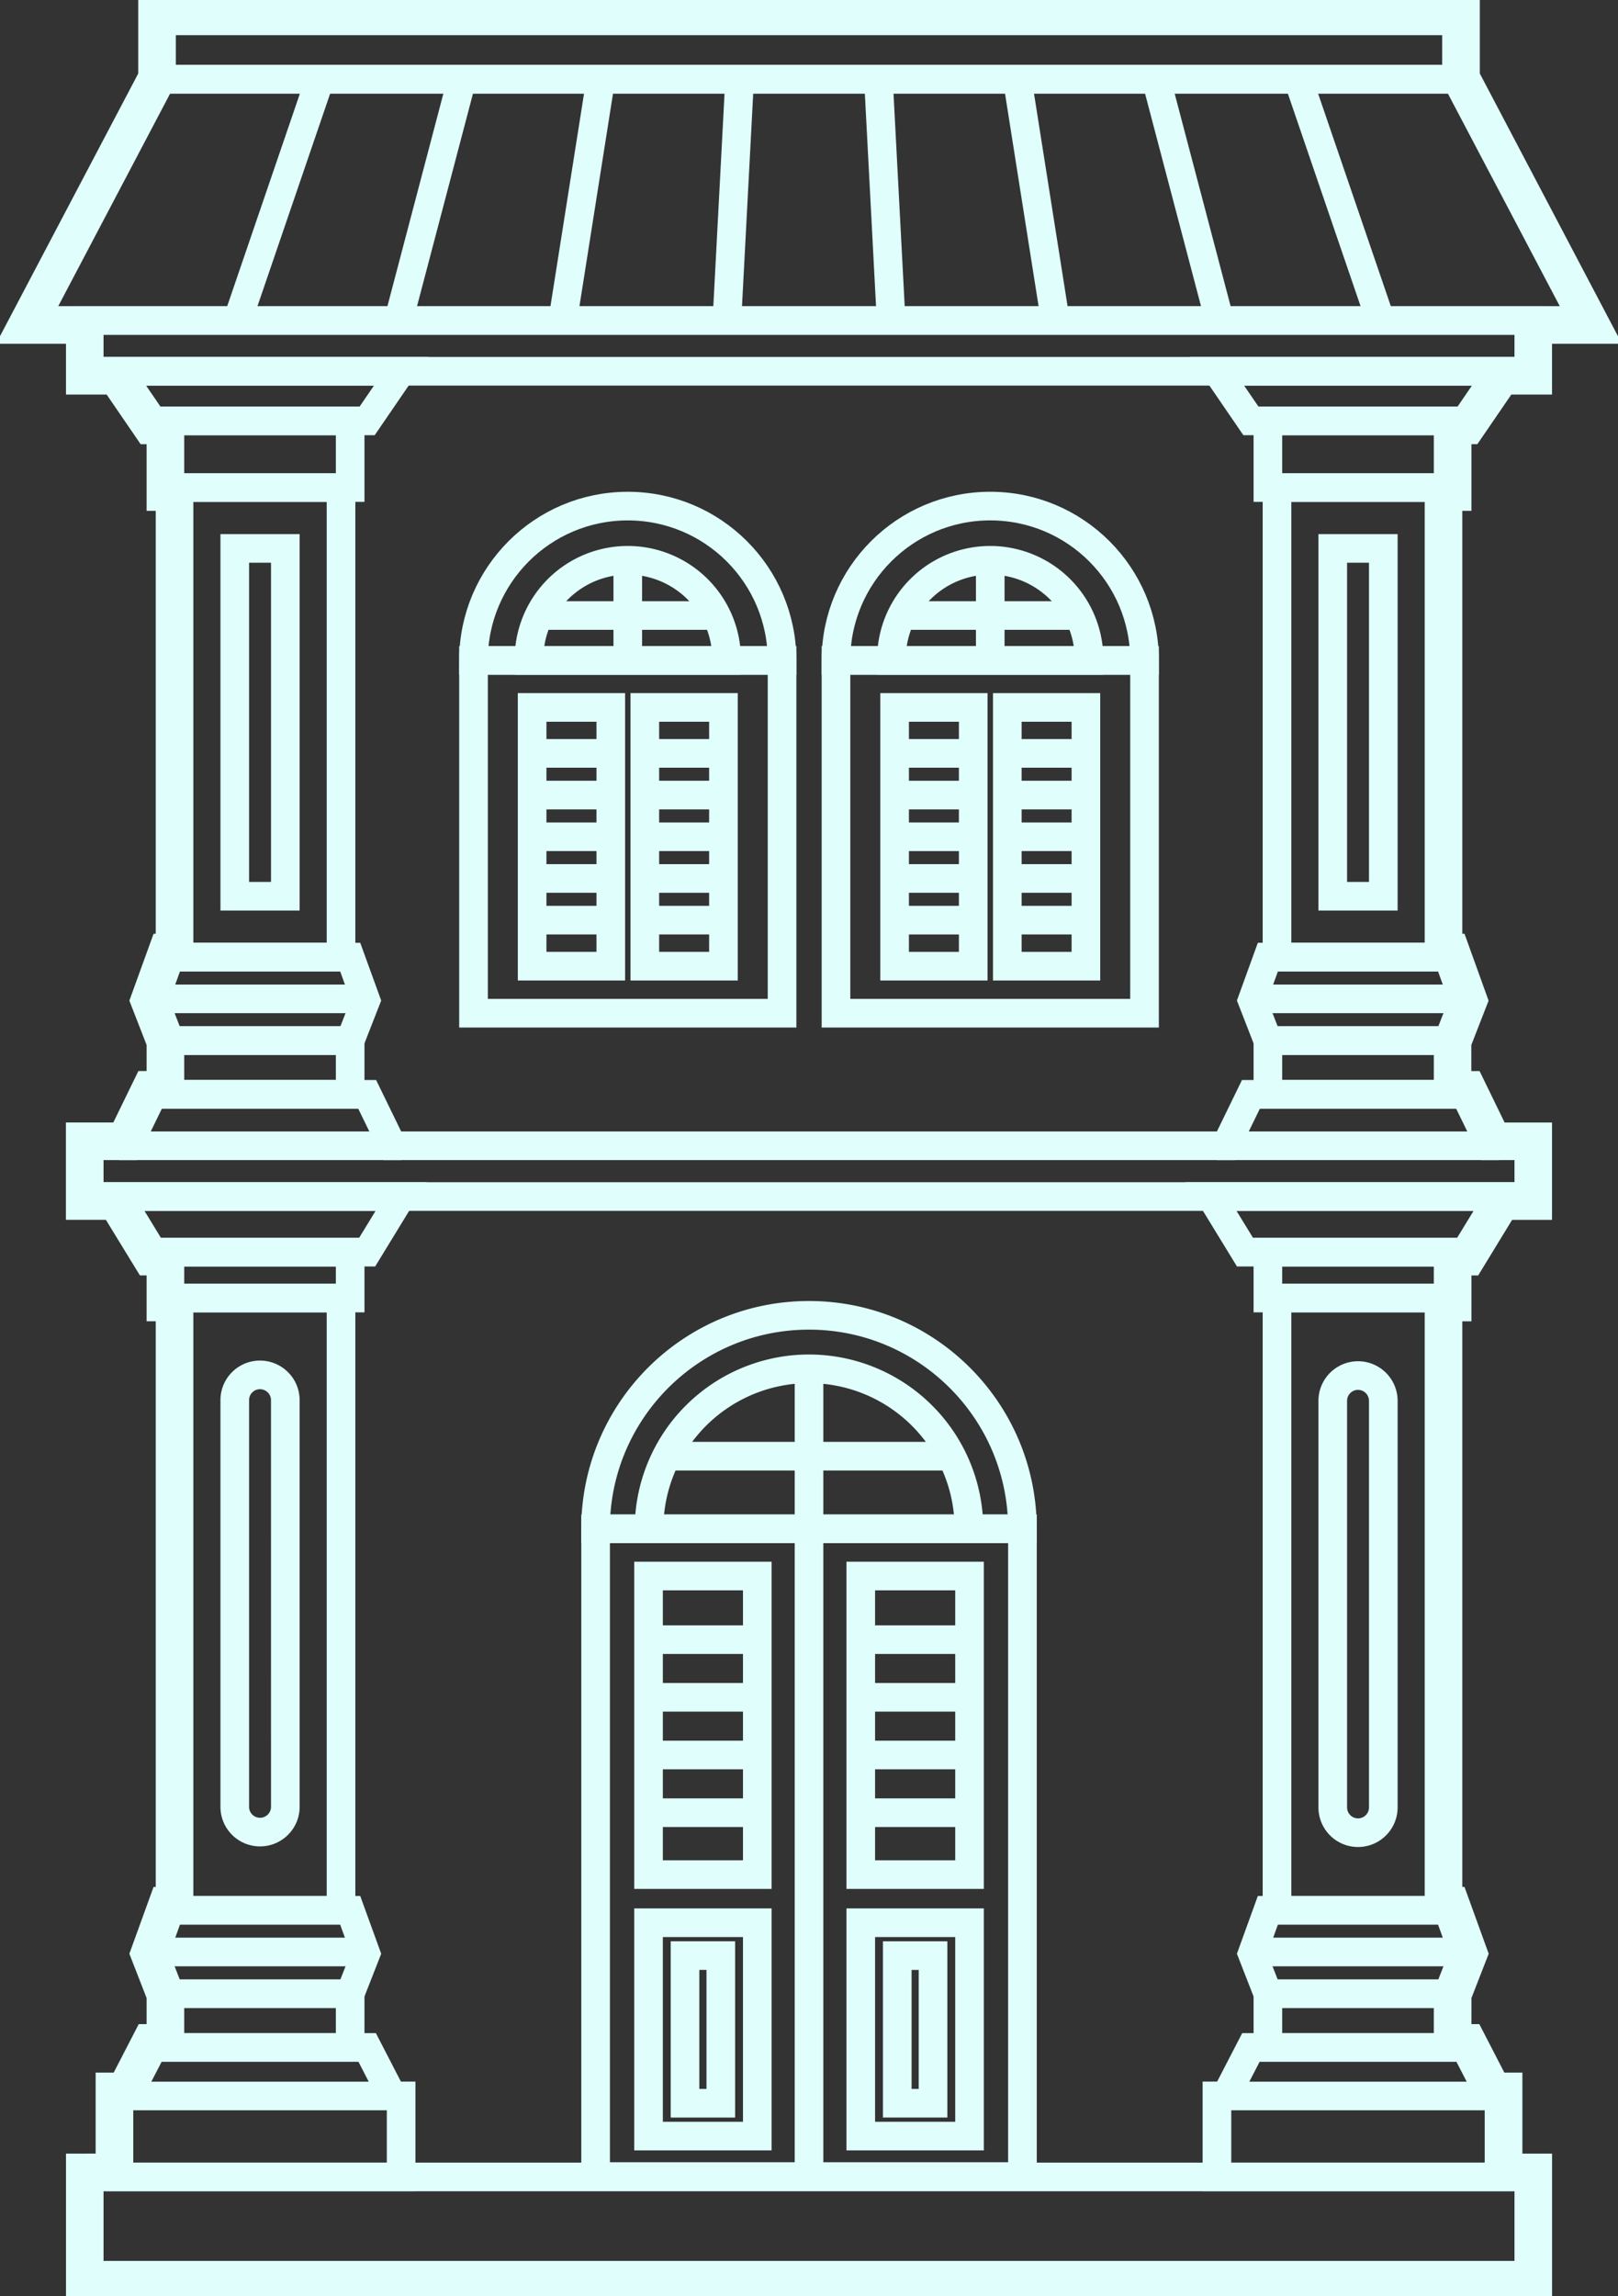
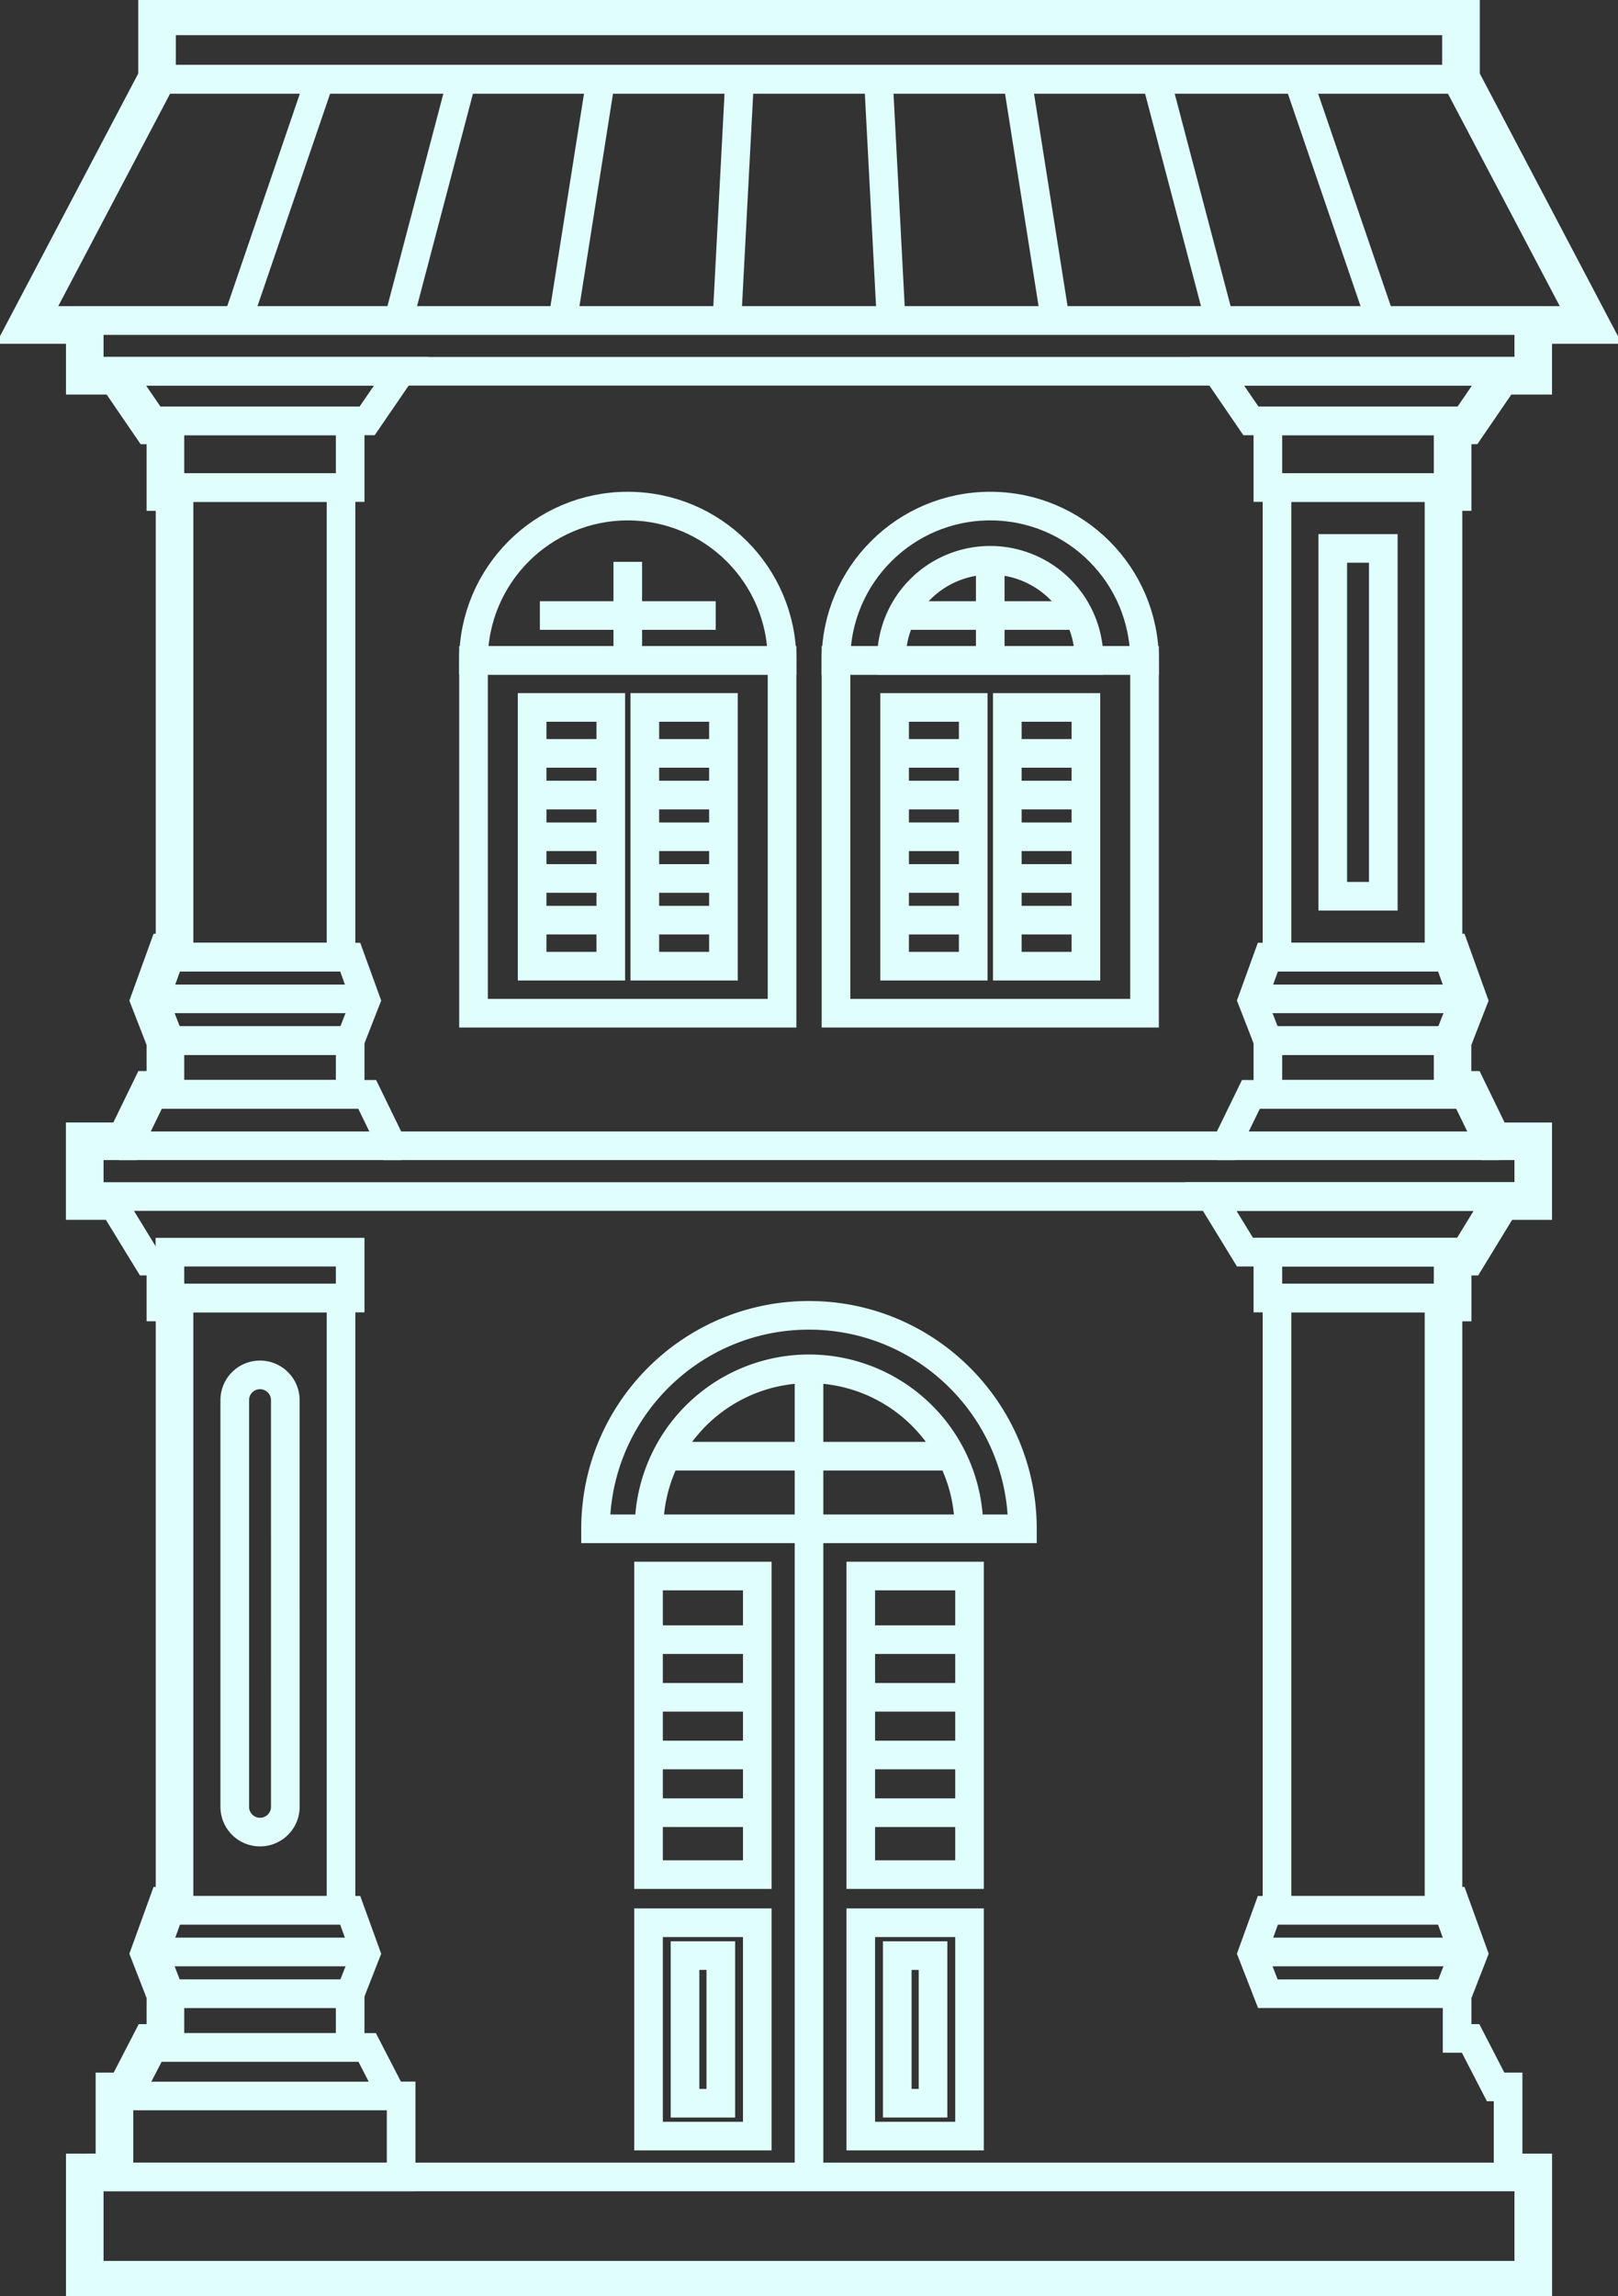
<svg xmlns="http://www.w3.org/2000/svg" width="103.856" height="147.358">
  <rect width="100%" height="100%" fill="#333333" stroke="none" />
  <style>.B{fill:none}.C{stroke:#dffefc}.D{stroke-width:1.838}.E{clip-path:url(#A)}</style>
  <defs>
    <clipPath id="A">
      <path stroke-width="1" d="M0 0h103.856v147.358H0z" class="B C" />
    </clipPath>
  </defs>
  <g class="E B C D">
    <path d="M10.367 1.338h83.122v3.746H10.367z" />
  </g>
  <path d="M5.728 20.567H98.13v3.26H5.728zm0 52.965H98.13v3.259H5.728z" class="B C D" />
  <path d="M5.728 139.709H98.13v6.308H5.728zM93.49 5.084H10.367L2.218 20.566h99.421z" class="B C D E" />
  <path d="M29.652 5.084l-4.075 15.483M20.536 5.084l-5.295 15.483M47.475 5.084l-.816 15.483M38.563 5.084l-2.444 15.483M74.206 5.084l4.076 15.483M83.32 5.084l5.297 15.483M56.384 5.084l.815 15.483m8.096-15.483l2.444 15.483" class="B C D" />
  <g class="B C D E">
    <path d="M30.393 42.382c0-5.469 4.434-9.902 9.902-9.902s9.902 4.434 9.903 9.902z" />
-     <path d="M33.955 42.381a6.34 6.34 0 0 1 9.535-5.559 6.34 6.34 0 0 1 3.148 5.559z" />
    <path d="M30.394 42.382h19.805v22.643H30.394z" />
    <path d="M34.156 45.401h5.049v16.606h-5.049zm7.234 0h5.046v16.606H41.39zm-1.094-9.344v6.273" />
    <path d="M45.94 39.502H34.654m4.551 16.876h-5.049" />
    <path d="M34.156 53.702h5.049m-5.049-2.676h5.049m0 8.027h-5.049m0-10.703h5.049m7.232 8.028h-5.046m-.001-2.676h5.046m-5.046-2.676h5.046m.001 8.027h-5.046M41.39 48.35h5.046m7.223-5.968c0-5.469 4.434-9.903 9.903-9.903s9.903 4.434 9.903 9.903z" />
    <path d="M57.22 42.381a6.34 6.34 0 0 1 9.535-5.559 6.34 6.34 0 0 1 3.148 5.559z" />
    <path d="M53.66 42.382h19.805v22.643H53.66z" />
    <path d="M57.423 45.401h5.046v16.606h-5.046zm7.234 0h5.045v16.606h-5.045zm-1.095-9.344v6.273" />
    <path d="M69.205 39.502H57.921m4.548 16.876h-5.046" />
    <path d="M57.423 53.702h5.046m-5.046-2.676h5.046m0 8.027h-5.046m0-10.703h5.046m7.233 8.028h-5.045" />
    <path d="M64.657 53.702h5.045m-5.045-2.676h5.045m0 8.027h-5.045m0-10.703h5.045M23.566 27.012H9.815l-2.18-3.185h18.112zm-12.66 39.772h11.57v3.445h-11.57z" />
    <path d="M10.906 66.784h11.57l1.011-2.583-1.008-2.776H10.906l-1 2.776z" />
    <path d="M23.483 64.104H9.901m1.005-37.093h11.57v4.278h-11.57zm14.842 46.521h-.573l-1.606-3.3H9.816l-1.608 3.3h-.572" />
    <path d="M11.491 31.289H21.89v30.135H11.491z" />
-     <path d="M15.069 35.196h3.245v22.322h-3.245zm8.497 45.164H9.815l-2.18-3.569h18.112z" />
    <path d="M10.906 80.361h11.57v2.943h-11.57z" />
    <path d="M11.491 83.303H21.89v39.288H11.491z" />
    <path d="M18.314 115.995c-.022.88-.742 1.583-1.623 1.583a1.62 1.62 0 0 1-1.622-1.583V89.902a1.62 1.62 0 0 1 2.445-1.439 1.62 1.62 0 0 1 .799 1.439zm6.859 18.514l-1.606-3.111H9.816l-1.608 3.111h-.573v5.2h18.113v-5.2z" />
    <path d="M8.249 134.514h16.883m-14.226-6.563h11.57v3.447h-11.57z" />
    <path d="M10.906 127.952h11.57l1.011-2.578-1.008-2.776H10.906l-1 2.776z" />
    <path d="M23.483 125.273H9.901m84.142-98.261H80.294l-2.181-3.185h18.111zm-12.66 39.772h11.57v3.445h-11.57z" />
    <path d="M81.382 66.784h11.57l1.005-2.583-1.008-2.776H81.382l-1.006 2.776z" />
    <path d="M93.961 64.104H80.377m1.006-37.093h11.57v4.278h-11.57zm14.84 46.521h-.573l-1.608-3.3H80.294l-1.608 3.3h-.568" />
    <path d="M81.968 31.289h10.4v30.135h-10.4z" />
    <path d="M85.547 35.196h3.244v22.322h-3.244zm8.496 45.164h-14.13l-2.183-3.569h18.494z" />
    <path d="M81.383 80.361h11.57v2.943h-11.57z" />
    <path d="M81.968 83.303h10.4v39.288h-10.4z" />
-     <path d="M88.791 115.995a1.622 1.622 0 1 1-3.244 0V89.902a1.62 1.62 0 1 1 3.244 0zm6.859 18.514l-1.607-3.111H80.294l-1.608 3.111h-.573v5.2h18.105v-5.2z" />
-     <path d="M78.727 134.514h16.882m-14.226-6.563h11.57v3.447h-11.57z" />
    <path d="M81.382 127.952h11.57l1.005-2.578-1.008-2.776H81.382l-1.006 2.776z" />
    <path d="M93.961 125.273H80.377m-42.15-27.159c0-7.566 6.134-13.7 13.7-13.7s13.7 6.134 13.7 13.7zm3.434 0a10.27 10.27 0 0 1 10.267-10.267 10.27 10.27 0 0 1 10.267 10.267z" />
-     <path d="M38.231 98.115h27.397v41.572H38.231z" />
    <path d="M41.628 101.145h6.981v19.162h-6.981zm13.623 0h6.981v19.162h-6.981zm-13.623 22.251h6.981v13.692h-6.981zm13.623 0h6.981v13.692h-6.981zm-3.322-35.364v51.624" />
    <path d="M61.065 93.454H42.797m5.812 22.88h-6.981m-.001-3.703h6.981m-6.981-3.703h6.981m-6.981-3.7h6.981m13.624 11.106h-6.981m-.001-3.703h6.981m-6.981-3.703h6.981m-6.981-3.7h6.981M43.97 125.504h2.297v9.476H43.97zm13.623.002h2.296v9.473h-2.296z" />
    <path d="M93.529 31.865v-4.277h.814l2.181-3.186h2.179v-3.257h3.886l-8.522-16.2V.764H9.792v4.181l-8.527 16.2h3.889v3.258h2.177l2.181 3.186h.818v4.276h.586v28.98h-.414l-1.217 3.362 1.045 2.686v2.763h-.874l-1.607 3.3h-2.7v4.41h2.163l2.183 3.567h.835v2.944h.586v38.138h-.414l-1.217 3.359 1.045 2.685v2.762h-.865l-1.607 3.111h-.8v5.2H5.154v7.462h93.552v-7.462h-1.905v-5.2h-.8l-1.606-3.111h-.866v-2.762l1.046-2.685-1.217-3.359h-.415V83.879h.587v-2.943h.836l2.177-3.567h2.16v-4.41h-2.7l-1.606-3.3h-.875v-2.766l1.046-2.686-1.21-3.362h-.415v-28.98z" />
  </g>
</svg>